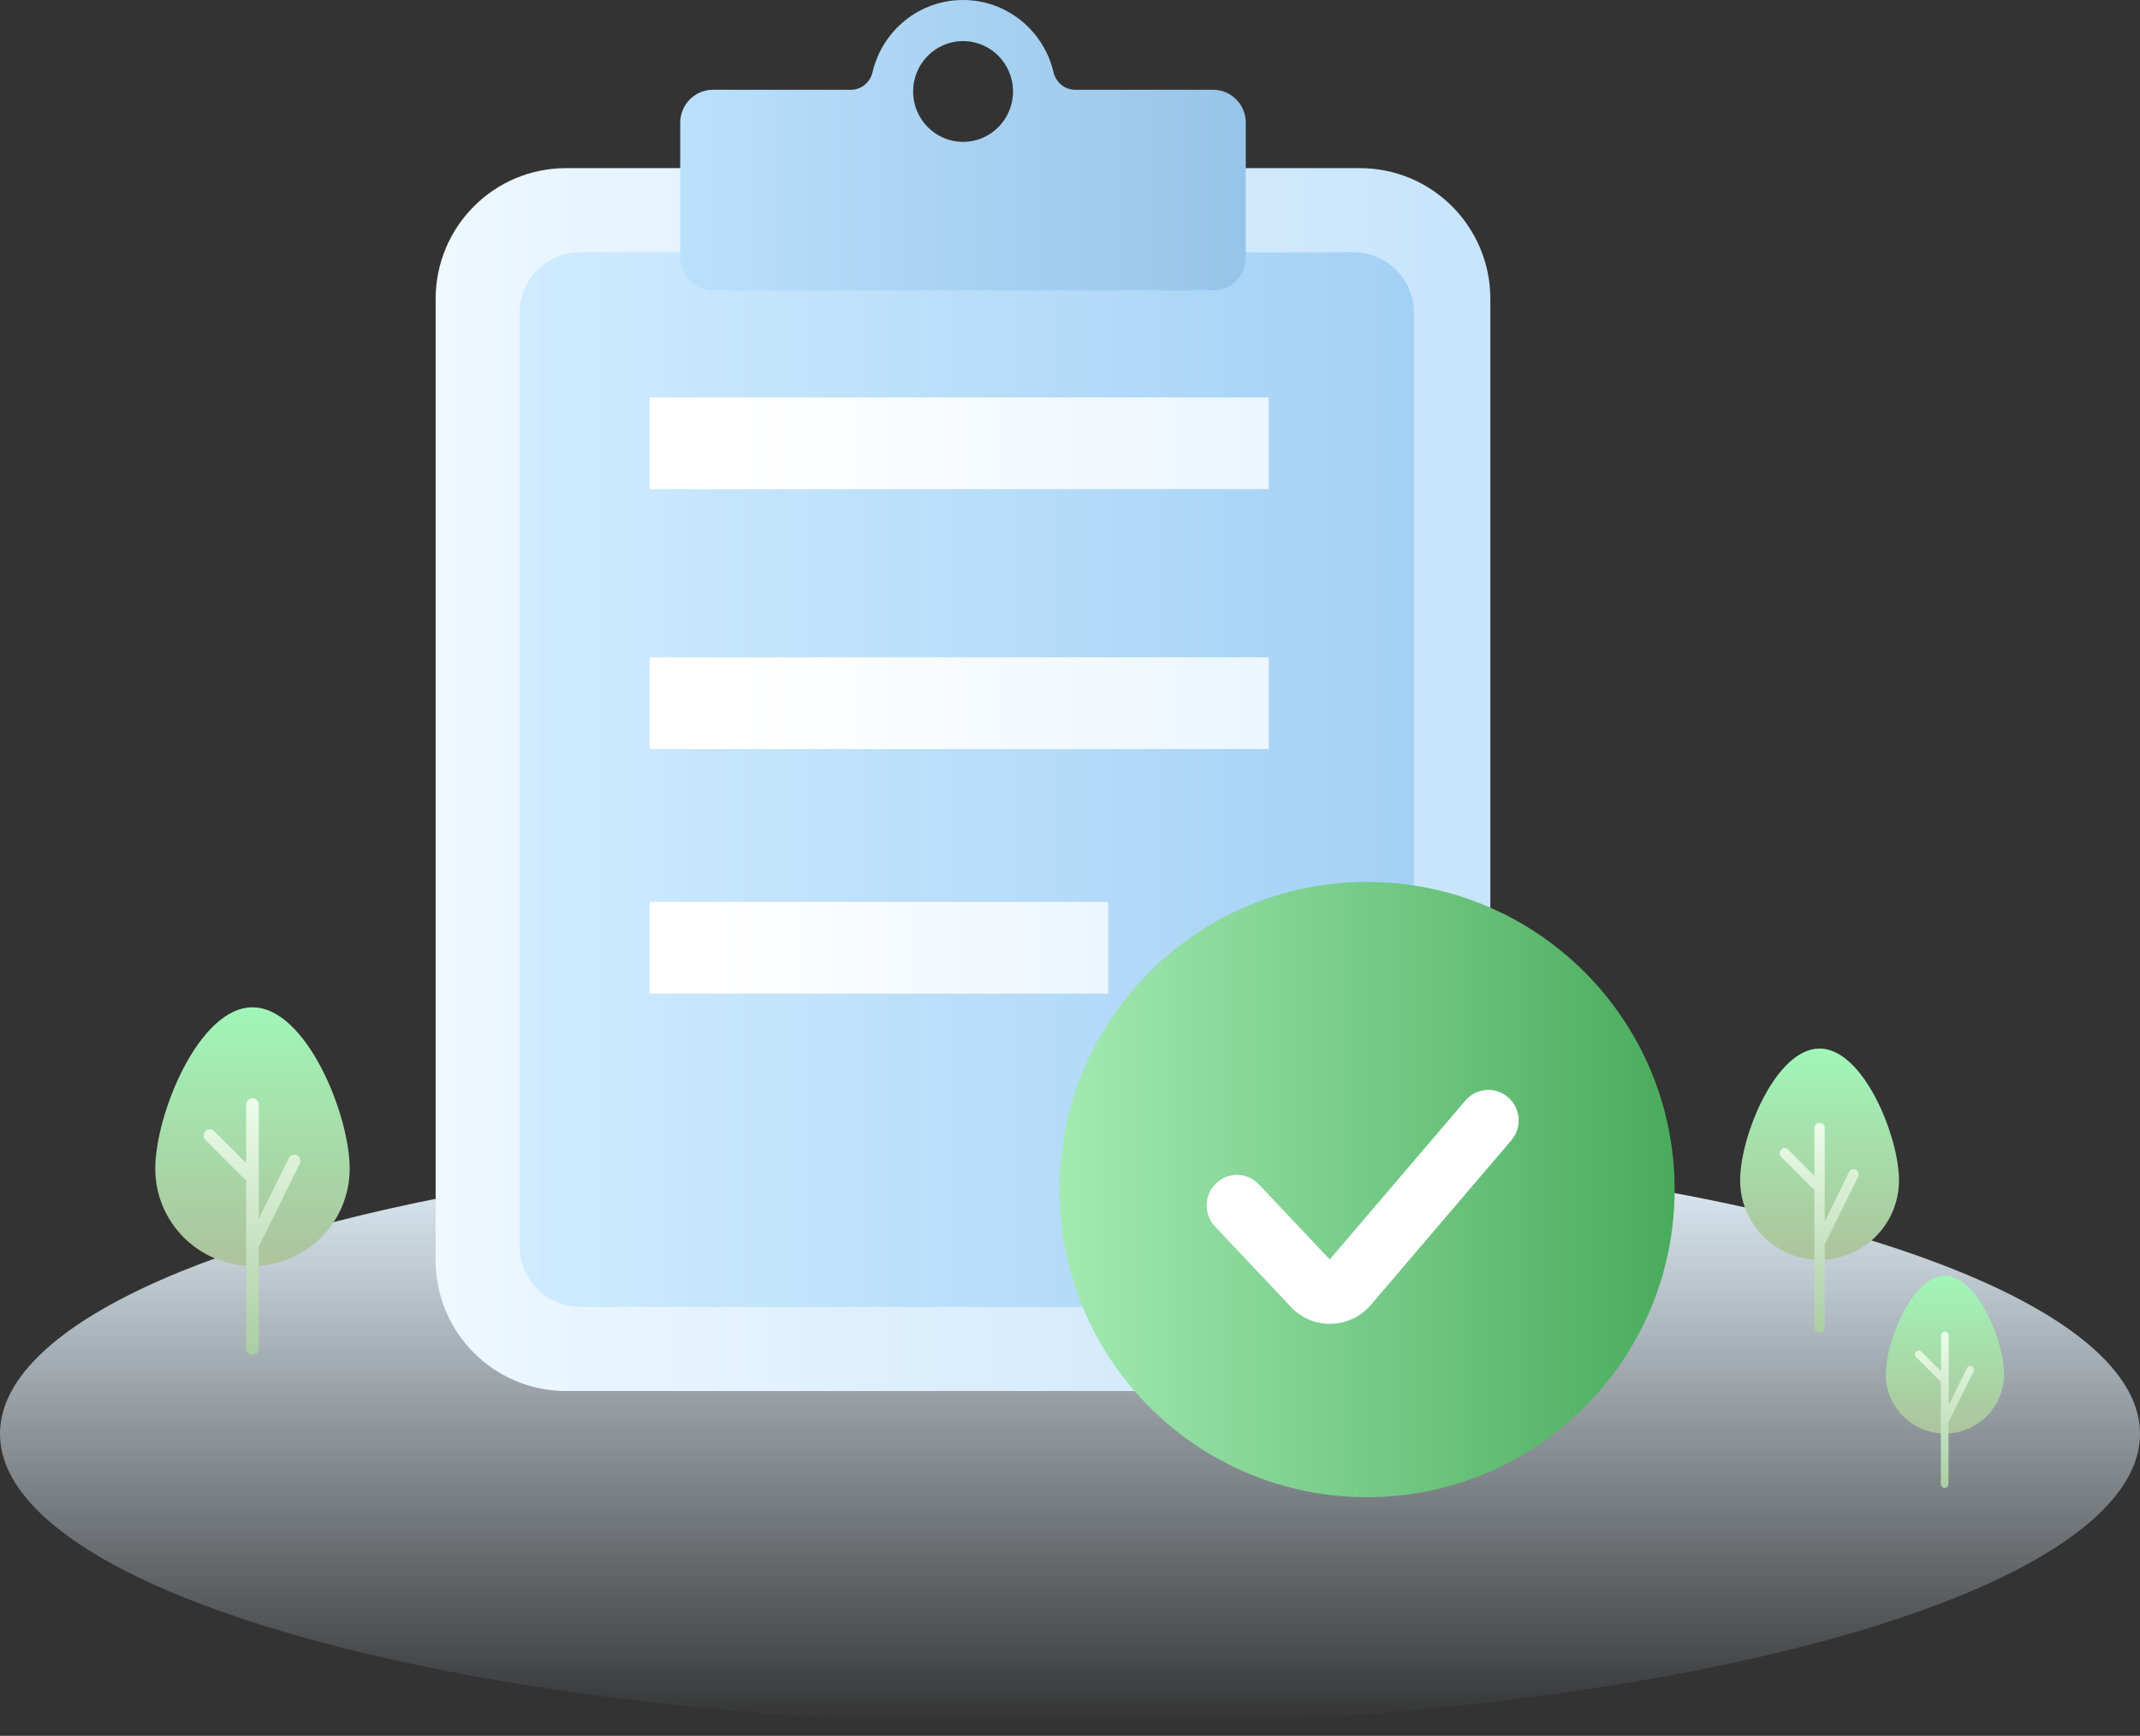
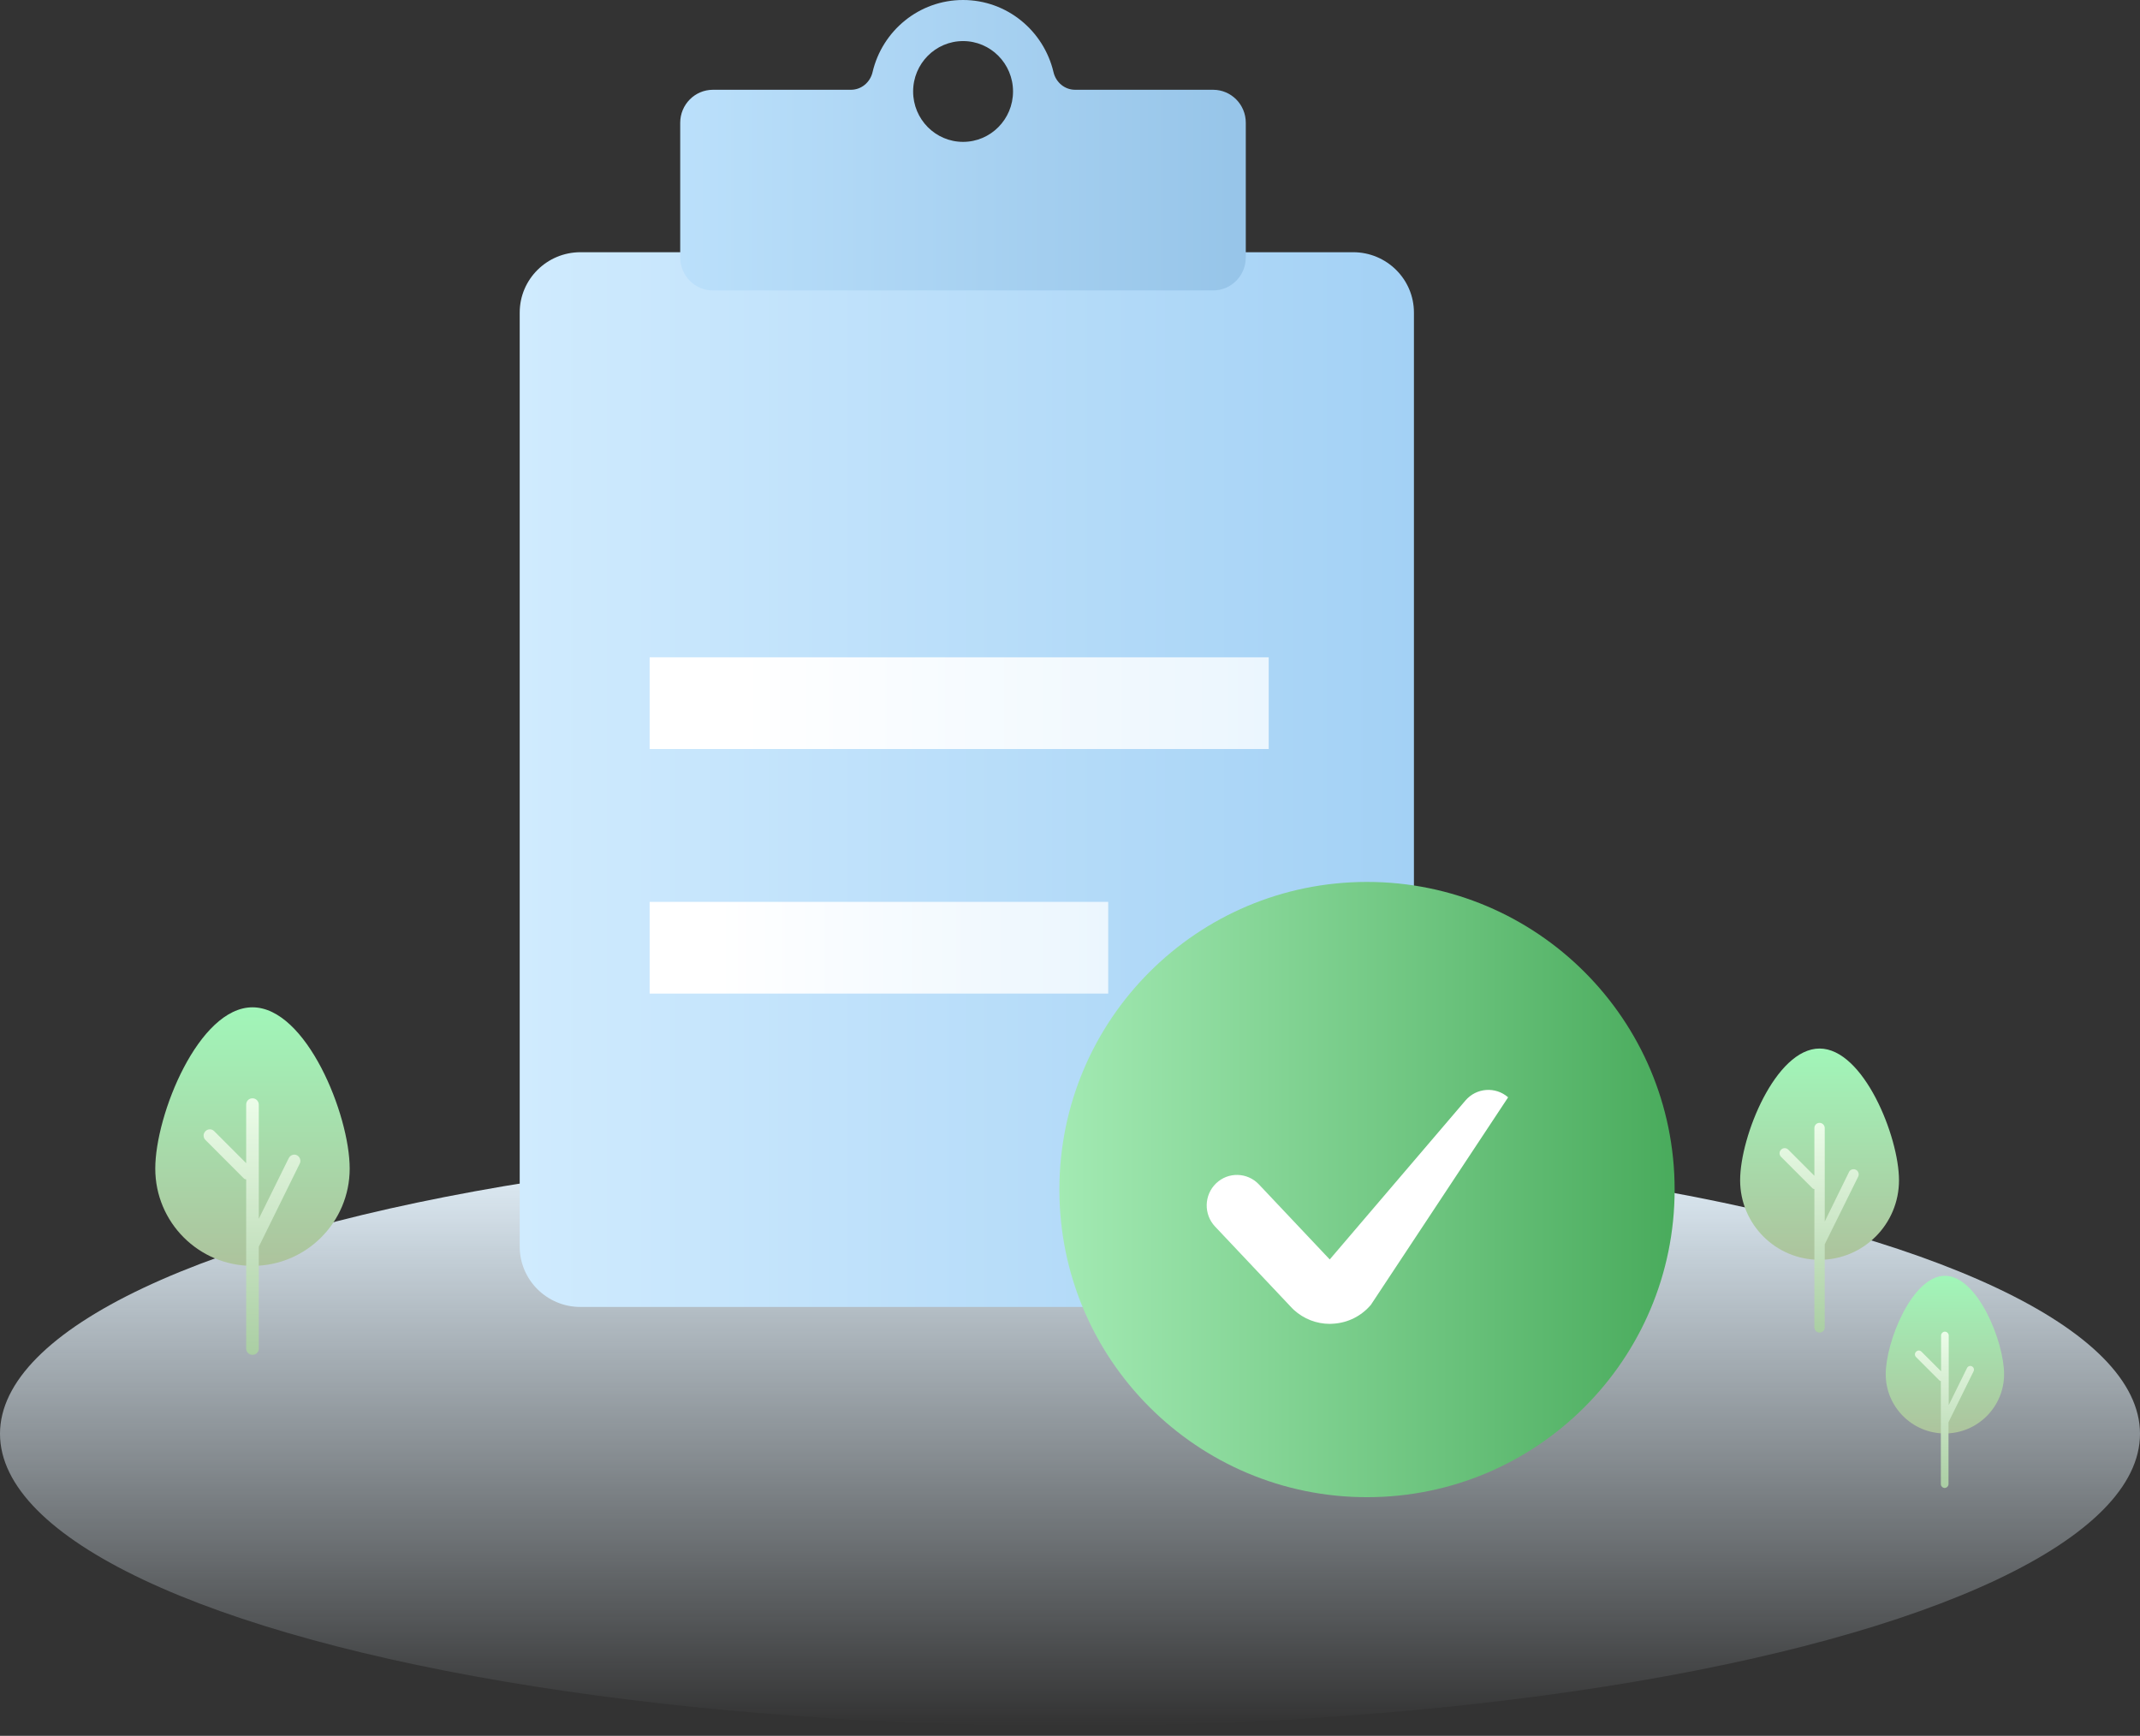
<svg xmlns="http://www.w3.org/2000/svg" width="180px" height="146px" viewBox="0 0 180 146" version="1.1">
  <rect x="0" y="0" width="180" height="146" fill="#333333" stroke="none" />
  <title>报错</title>
  <defs>
    <linearGradient x1="50%" y1="0%" x2="50%" y2="100%" id="linearGradient-1">
      <stop stop-color="#E7F5FF" offset="0%" />
      <stop stop-color="#E7F5FF" stop-opacity="0" offset="100%" />
    </linearGradient>
    <linearGradient x1="50%" y1="0%" x2="50%" y2="100%" id="linearGradient-2">
      <stop stop-color="#A1F6B9" offset="0%" />
      <stop stop-color="#ADC39D" offset="100%" />
    </linearGradient>
    <linearGradient x1="50%" y1="0%" x2="50%" y2="100%" id="linearGradient-3">
      <stop stop-color="#ECFDE9" offset="0%" />
      <stop stop-color="#AACEA3" offset="100%" />
    </linearGradient>
    <linearGradient x1="50%" y1="0%" x2="50%" y2="100%" id="linearGradient-4">
      <stop stop-color="#A1F6B9" offset="0%" />
      <stop stop-color="#ADC39D" offset="100%" />
    </linearGradient>
    <linearGradient x1="50%" y1="0%" x2="50%" y2="100%" id="linearGradient-5">
      <stop stop-color="#ECFDE9" offset="0%" />
      <stop stop-color="#AACEA3" offset="100%" />
    </linearGradient>
    <linearGradient x1="50%" y1="0%" x2="50%" y2="100%" id="linearGradient-6">
      <stop stop-color="#A1F6B9" offset="0%" />
      <stop stop-color="#ADC39D" offset="100%" />
    </linearGradient>
    <linearGradient x1="50%" y1="0%" x2="50%" y2="100%" id="linearGradient-7">
      <stop stop-color="#ECFDE9" offset="0%" />
      <stop stop-color="#AACEA3" offset="100%" />
    </linearGradient>
    <linearGradient x1="0%" y1="54.065%" x2="100%" y2="54.065%" id="linearGradient-8">
      <stop stop-color="#EEF8FF" offset="0%" />
      <stop stop-color="#C7E4FB" offset="100%" />
    </linearGradient>
    <linearGradient x1="0%" y1="54.065%" x2="100%" y2="54.065%" id="linearGradient-9">
      <stop stop-color="#D0EBFE" offset="0%" />
      <stop stop-color="#A3D1F5" offset="100%" />
    </linearGradient>
    <linearGradient x1="0%" y1="54.065%" x2="100%" y2="54.065%" id="linearGradient-10">
      <stop stop-color="#BBE0FB" offset="0%" />
      <stop stop-color="#97C5E9" offset="97.454%" />
    </linearGradient>
    <linearGradient x1="14.531%" y1="49.985%" x2="100%" y2="49.985%" id="linearGradient-11">
      <stop stop-color="#FFFFFF" offset="0%" />
      <stop stop-color="#EBF6FE" offset="100%" />
    </linearGradient>
    <linearGradient x1="14.531%" y1="49.985%" x2="100%" y2="49.985%" id="linearGradient-12">
      <stop stop-color="#FFFFFF" offset="0%" />
      <stop stop-color="#EBF6FE" offset="100%" />
    </linearGradient>
    <linearGradient x1="6.44483207e-14%" y1="49.995%" x2="100.002%" y2="49.995%" id="linearGradient-13">
      <stop stop-color="#A3EAB3" offset="0%" />
      <stop stop-color="#49AB5C" offset="100%" />
    </linearGradient>
  </defs>
  <g id="Home-&amp;-UQL-Panels" stroke="none" stroke-width="1" fill="none" fill-rule="evenodd">
    <g id="成功" transform="translate(-667, -342)" fill-rule="nonzero">
      <g id="报错" transform="translate(667, 342)">
        <g id="编组" transform="translate(0, 84.726)">
          <ellipse id="椭圆形" fill="url(#linearGradient-1)" cx="90" cy="35.874" rx="90" ry="24.545" />
          <g transform="translate(13.06, 0)" id="路径">
            <path d="M16.353,13.564 C16.353,18.073 12.7,21.748 8.177,21.748 C3.653,21.748 0,18.092 0,13.564 C0,9.036 3.653,2.15373368e-14 8.177,2.15373368e-14 C12.7,2.15373368e-14 16.353,9.036 16.353,13.564 Z" fill="url(#linearGradient-2)" />
            <path d="M11.924,12.446 C11.659,12.314 11.356,12.428 11.224,12.693 L8.707,17.789 L8.707,8.184 C8.707,7.9 8.479,7.654 8.177,7.654 C7.874,7.654 7.647,7.881 7.647,8.184 L7.647,13.11 L4.959,10.419 C4.751,10.211 4.429,10.211 4.221,10.419 C4.013,10.628 4.013,10.95 4.221,11.158 L7.457,14.398 C7.514,14.455 7.571,14.455 7.647,14.474 L7.647,28.701 C7.647,28.985 7.874,29.231 8.177,29.231 C8.479,29.231 8.707,29.004 8.707,28.701 L8.707,20.138 L12.151,13.147 C12.284,12.901 12.17,12.579 11.924,12.446 Z" fill="url(#linearGradient-3)" />
          </g>
          <g transform="translate(146.366, 3.467)" id="路径">
            <path d="M13.363,11.082 C13.363,14.777 10.372,17.77 6.681,17.77 C2.991,17.77 0,14.777 0,11.082 C0,7.388 2.991,0 6.681,0 C10.372,0 13.363,7.407 13.363,11.082 Z" fill="url(#linearGradient-4)" />
            <path d="M9.729,10.192 C9.521,10.097 9.256,10.173 9.161,10.382 L7.117,14.549 L7.117,6.687 C7.117,6.46 6.927,6.252 6.681,6.252 C6.435,6.252 6.246,6.441 6.246,6.687 L6.246,10.704 L4.05,8.506 C3.88,8.336 3.615,8.336 3.445,8.506 C3.274,8.677 3.274,8.942 3.445,9.112 L6.095,11.764 C6.132,11.802 6.189,11.802 6.246,11.821 L6.246,23.453 C6.246,23.681 6.435,23.889 6.681,23.889 C6.927,23.889 7.117,23.699 7.117,23.453 L7.117,16.463 L9.937,10.76 C10.032,10.552 9.937,10.287 9.729,10.192 Z" fill="url(#linearGradient-5)" />
          </g>
          <g transform="translate(158.612, 22.582)" id="路径">
            <path d="M9.956,8.279 C9.956,11.026 7.722,13.261 4.978,13.261 C2.233,13.261 0,11.026 0,8.279 C0,5.532 2.233,0 4.978,0 C7.722,0 9.956,5.532 9.956,8.279 Z" fill="url(#linearGradient-6)" />
            <path d="M7.249,7.616 C7.098,7.54 6.909,7.597 6.833,7.767 L5.3,10.874 L5.3,5.02 C5.3,4.85 5.148,4.698 4.978,4.698 C4.808,4.698 4.656,4.85 4.656,5.02 L4.656,8.032 L3.009,6.384 C2.877,6.252 2.688,6.252 2.555,6.384 C2.423,6.517 2.423,6.706 2.555,6.839 L4.524,8.809 C4.562,8.847 4.599,8.847 4.637,8.847 L4.637,17.524 C4.637,17.694 4.789,17.846 4.959,17.846 C5.129,17.846 5.281,17.694 5.281,17.524 L5.281,12.314 L7.382,8.051 C7.476,7.881 7.401,7.691 7.249,7.616 Z" fill="url(#linearGradient-7)" />
          </g>
        </g>
        <g id="编组" transform="translate(36.643, 0)">
-           <path d="M77.752,117 L10.962,117 C4.907,117 0,112.076 0,106.001 L0,25.142 C0,19.067 4.907,14.143 10.962,14.143 L77.752,14.143 C83.807,14.143 88.714,19.067 88.714,25.142 L88.714,106.005 C88.714,112.076 83.807,117 77.752,117 Z" id="路径" fill="url(#linearGradient-8)" />
          <path d="M77.173,109.929 L12.184,109.929 C9.361,109.929 7.071,107.655 7.071,104.85 L7.071,26.293 C7.071,23.488 9.361,21.214 12.184,21.214 L77.173,21.214 C79.996,21.214 82.286,23.488 82.286,26.293 L82.286,104.854 C82.286,107.655 79.996,109.929 77.173,109.929 Z" id="路径" fill="url(#linearGradient-9)" />
          <path d="M65.395,7.551 L53.79,7.551 C52.912,7.551 52.171,6.93 51.969,6.068 C51.151,2.589 48.055,0 44.359,0 C40.66,0 37.563,2.589 36.75,6.068 C36.547,6.93 35.807,7.551 34.928,7.551 L23.324,7.551 C21.802,7.551 20.571,8.796 20.571,10.328 L20.571,21.652 C20.571,23.187 21.802,24.429 23.324,24.429 L65.39,24.429 C66.912,24.429 68.143,23.187 68.143,21.652 L68.143,10.328 C68.147,8.796 66.916,7.551 65.395,7.551 Z M44.363,11.933 C42.044,11.933 40.162,10.034 40.162,7.694 C40.162,5.354 42.044,3.455 44.363,3.455 C46.682,3.455 48.565,5.354 48.565,7.694 C48.565,10.034 46.682,11.933 44.363,11.933 Z" id="形状" fill="url(#linearGradient-10)" />
-           <rect id="矩形" fill="url(#linearGradient-11)" x="18" y="33.429" width="52.071" height="7.714" />
          <rect id="矩形" fill="url(#linearGradient-11)" x="18" y="55.286" width="52.071" height="7.714" />
          <rect id="矩形" fill="url(#linearGradient-12)" x="18" y="75.857" width="38.571" height="7.714" />
        </g>
        <circle id="椭圆形" fill="url(#linearGradient-13)" cx="114.982" cy="100.054" r="25.875" />
-         <path d="M111.857,111.351 C110.735,111.351 109.668,110.938 108.826,110.173 C108.776,110.127 108.73,110.085 108.684,110.034 L102.2,103.164 C101.23,102.134 101.271,100.511 102.287,99.532 C103.304,98.553 104.918,98.595 105.888,99.62 L111.847,105.933 L123.261,92.565 C124.18,91.488 125.785,91.368 126.852,92.296 C127.919,93.223 128.038,94.842 127.119,95.918 L115.305,109.755 C114.501,110.697 113.383,111.258 112.151,111.337 C112.054,111.346 111.958,111.351 111.857,111.351 Z" id="路径" fill="#FFFFFF" />
+         <path d="M111.857,111.351 C110.735,111.351 109.668,110.938 108.826,110.173 C108.776,110.127 108.73,110.085 108.684,110.034 L102.2,103.164 C101.23,102.134 101.271,100.511 102.287,99.532 C103.304,98.553 104.918,98.595 105.888,99.62 L111.847,105.933 L123.261,92.565 C124.18,91.488 125.785,91.368 126.852,92.296 L115.305,109.755 C114.501,110.697 113.383,111.258 112.151,111.337 C112.054,111.346 111.958,111.351 111.857,111.351 Z" id="路径" fill="#FFFFFF" />
      </g>
    </g>
  </g>
</svg>